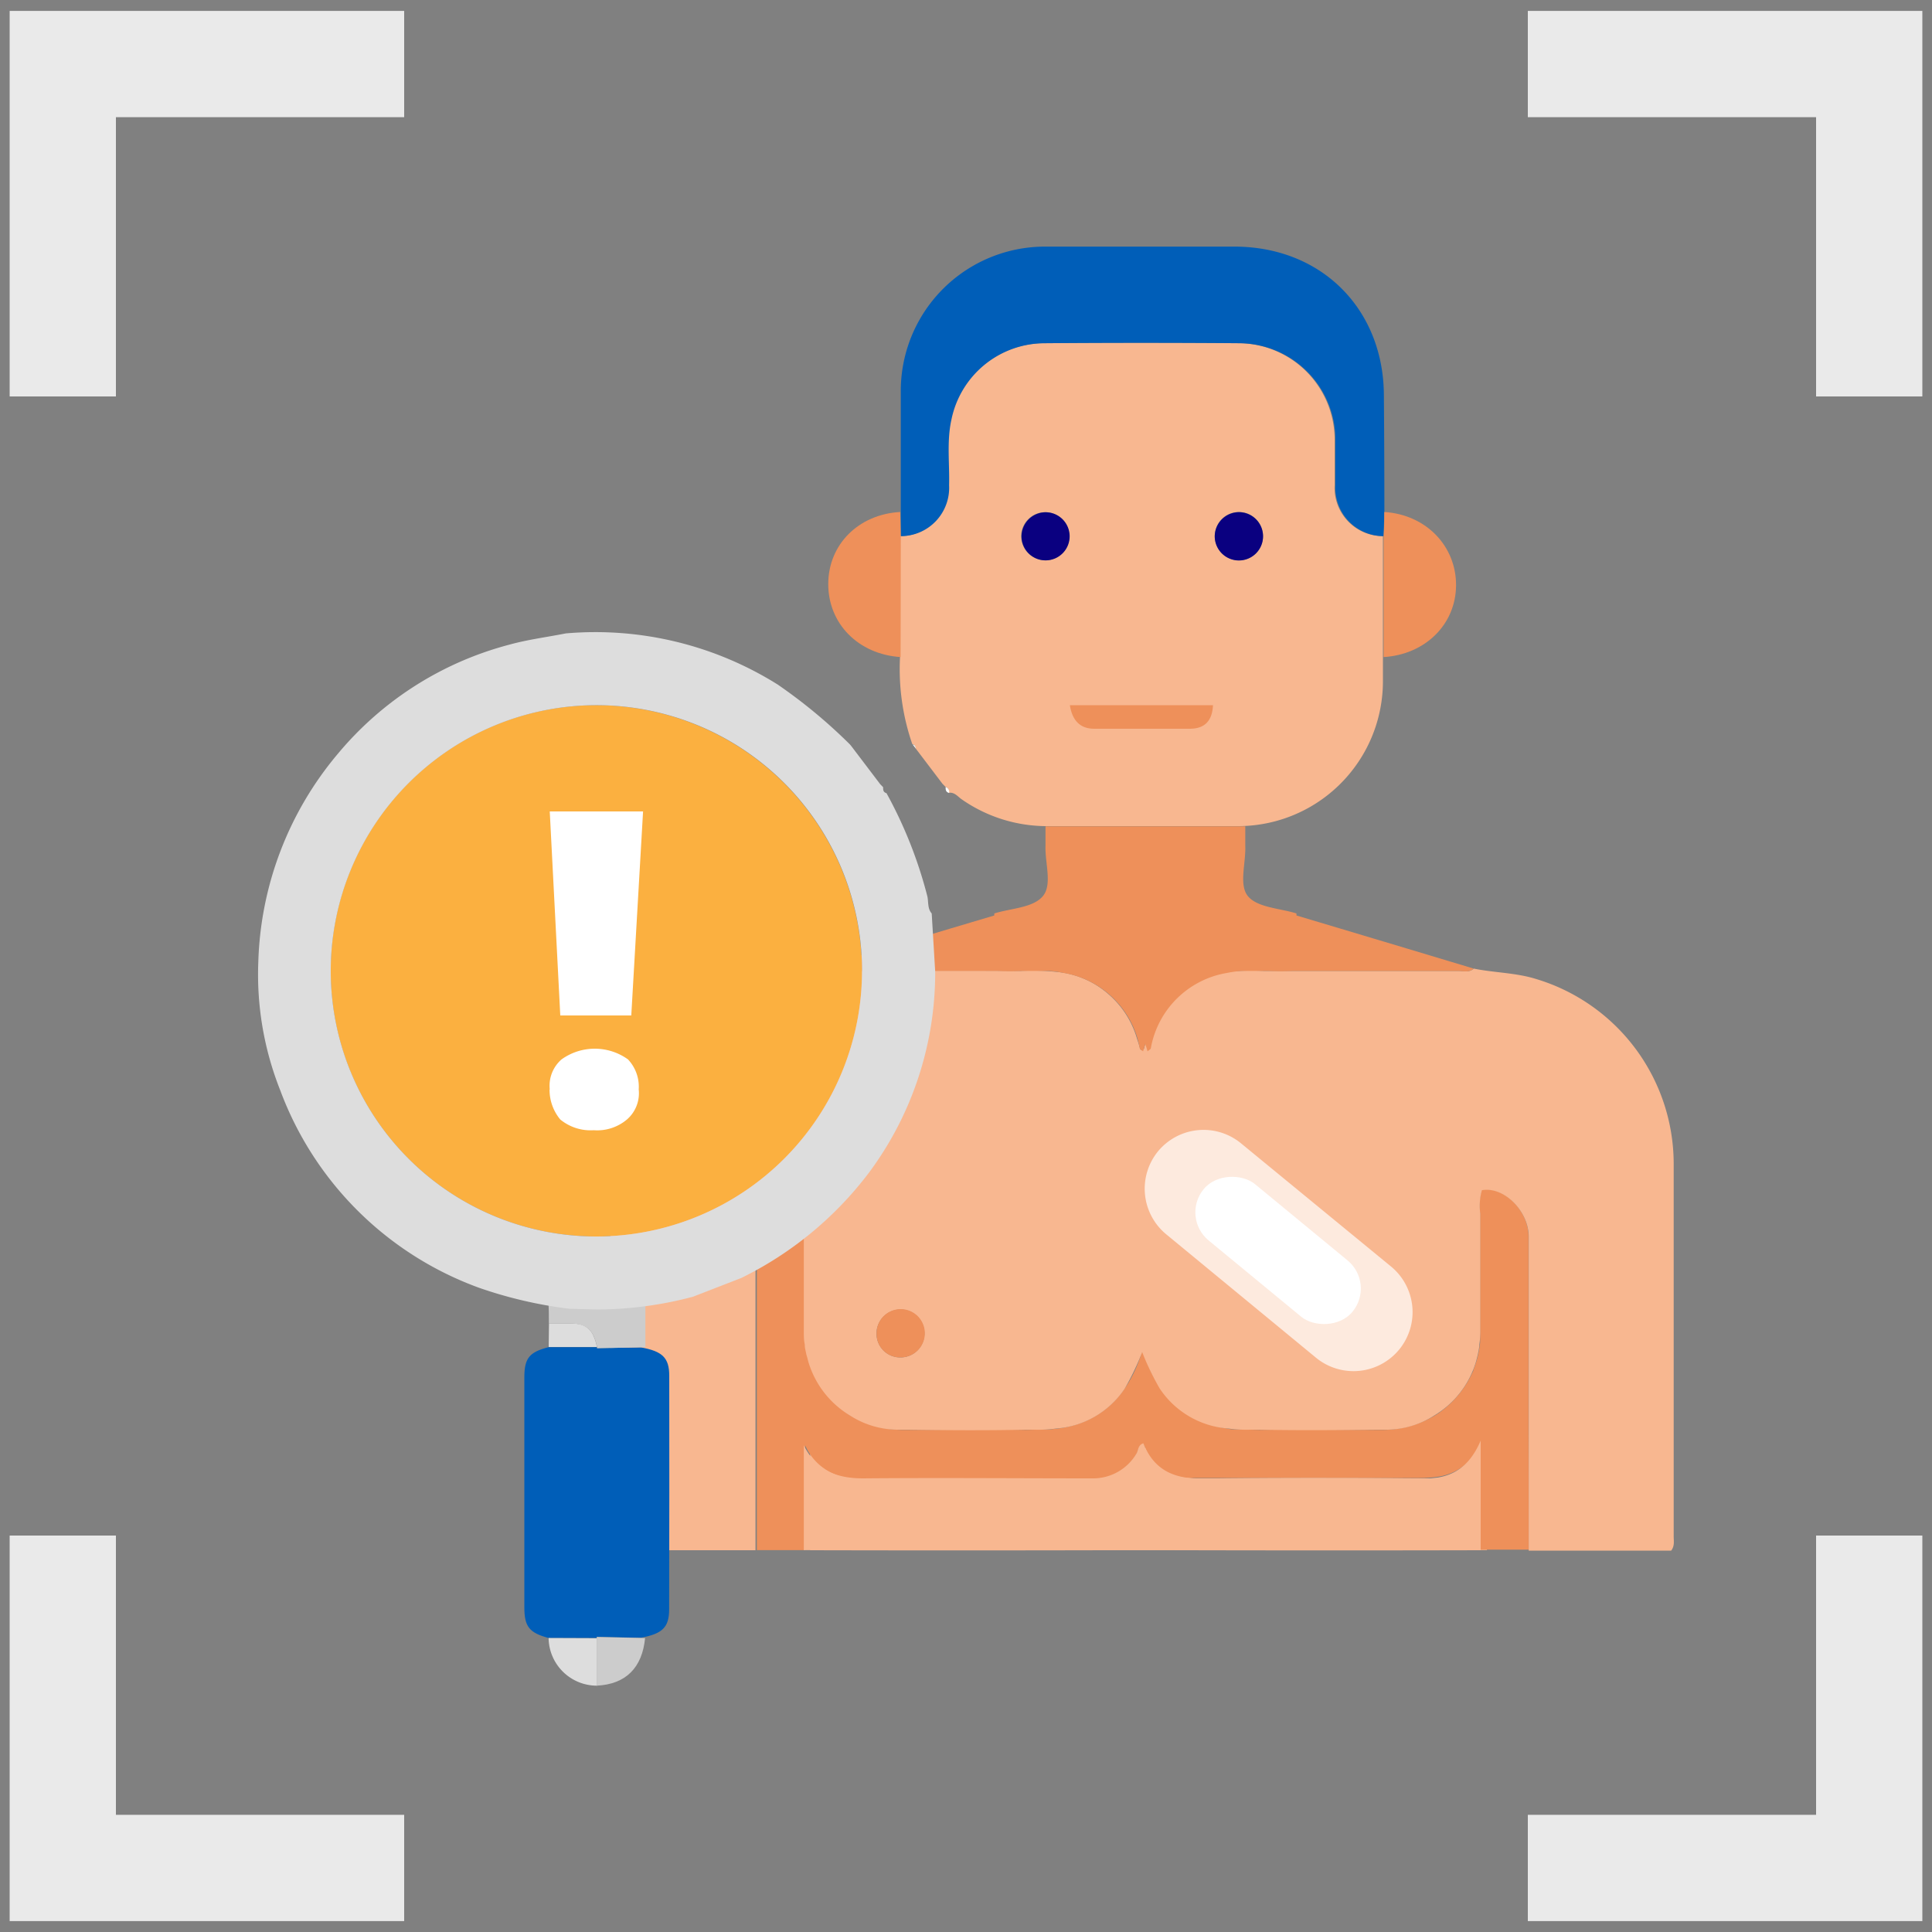
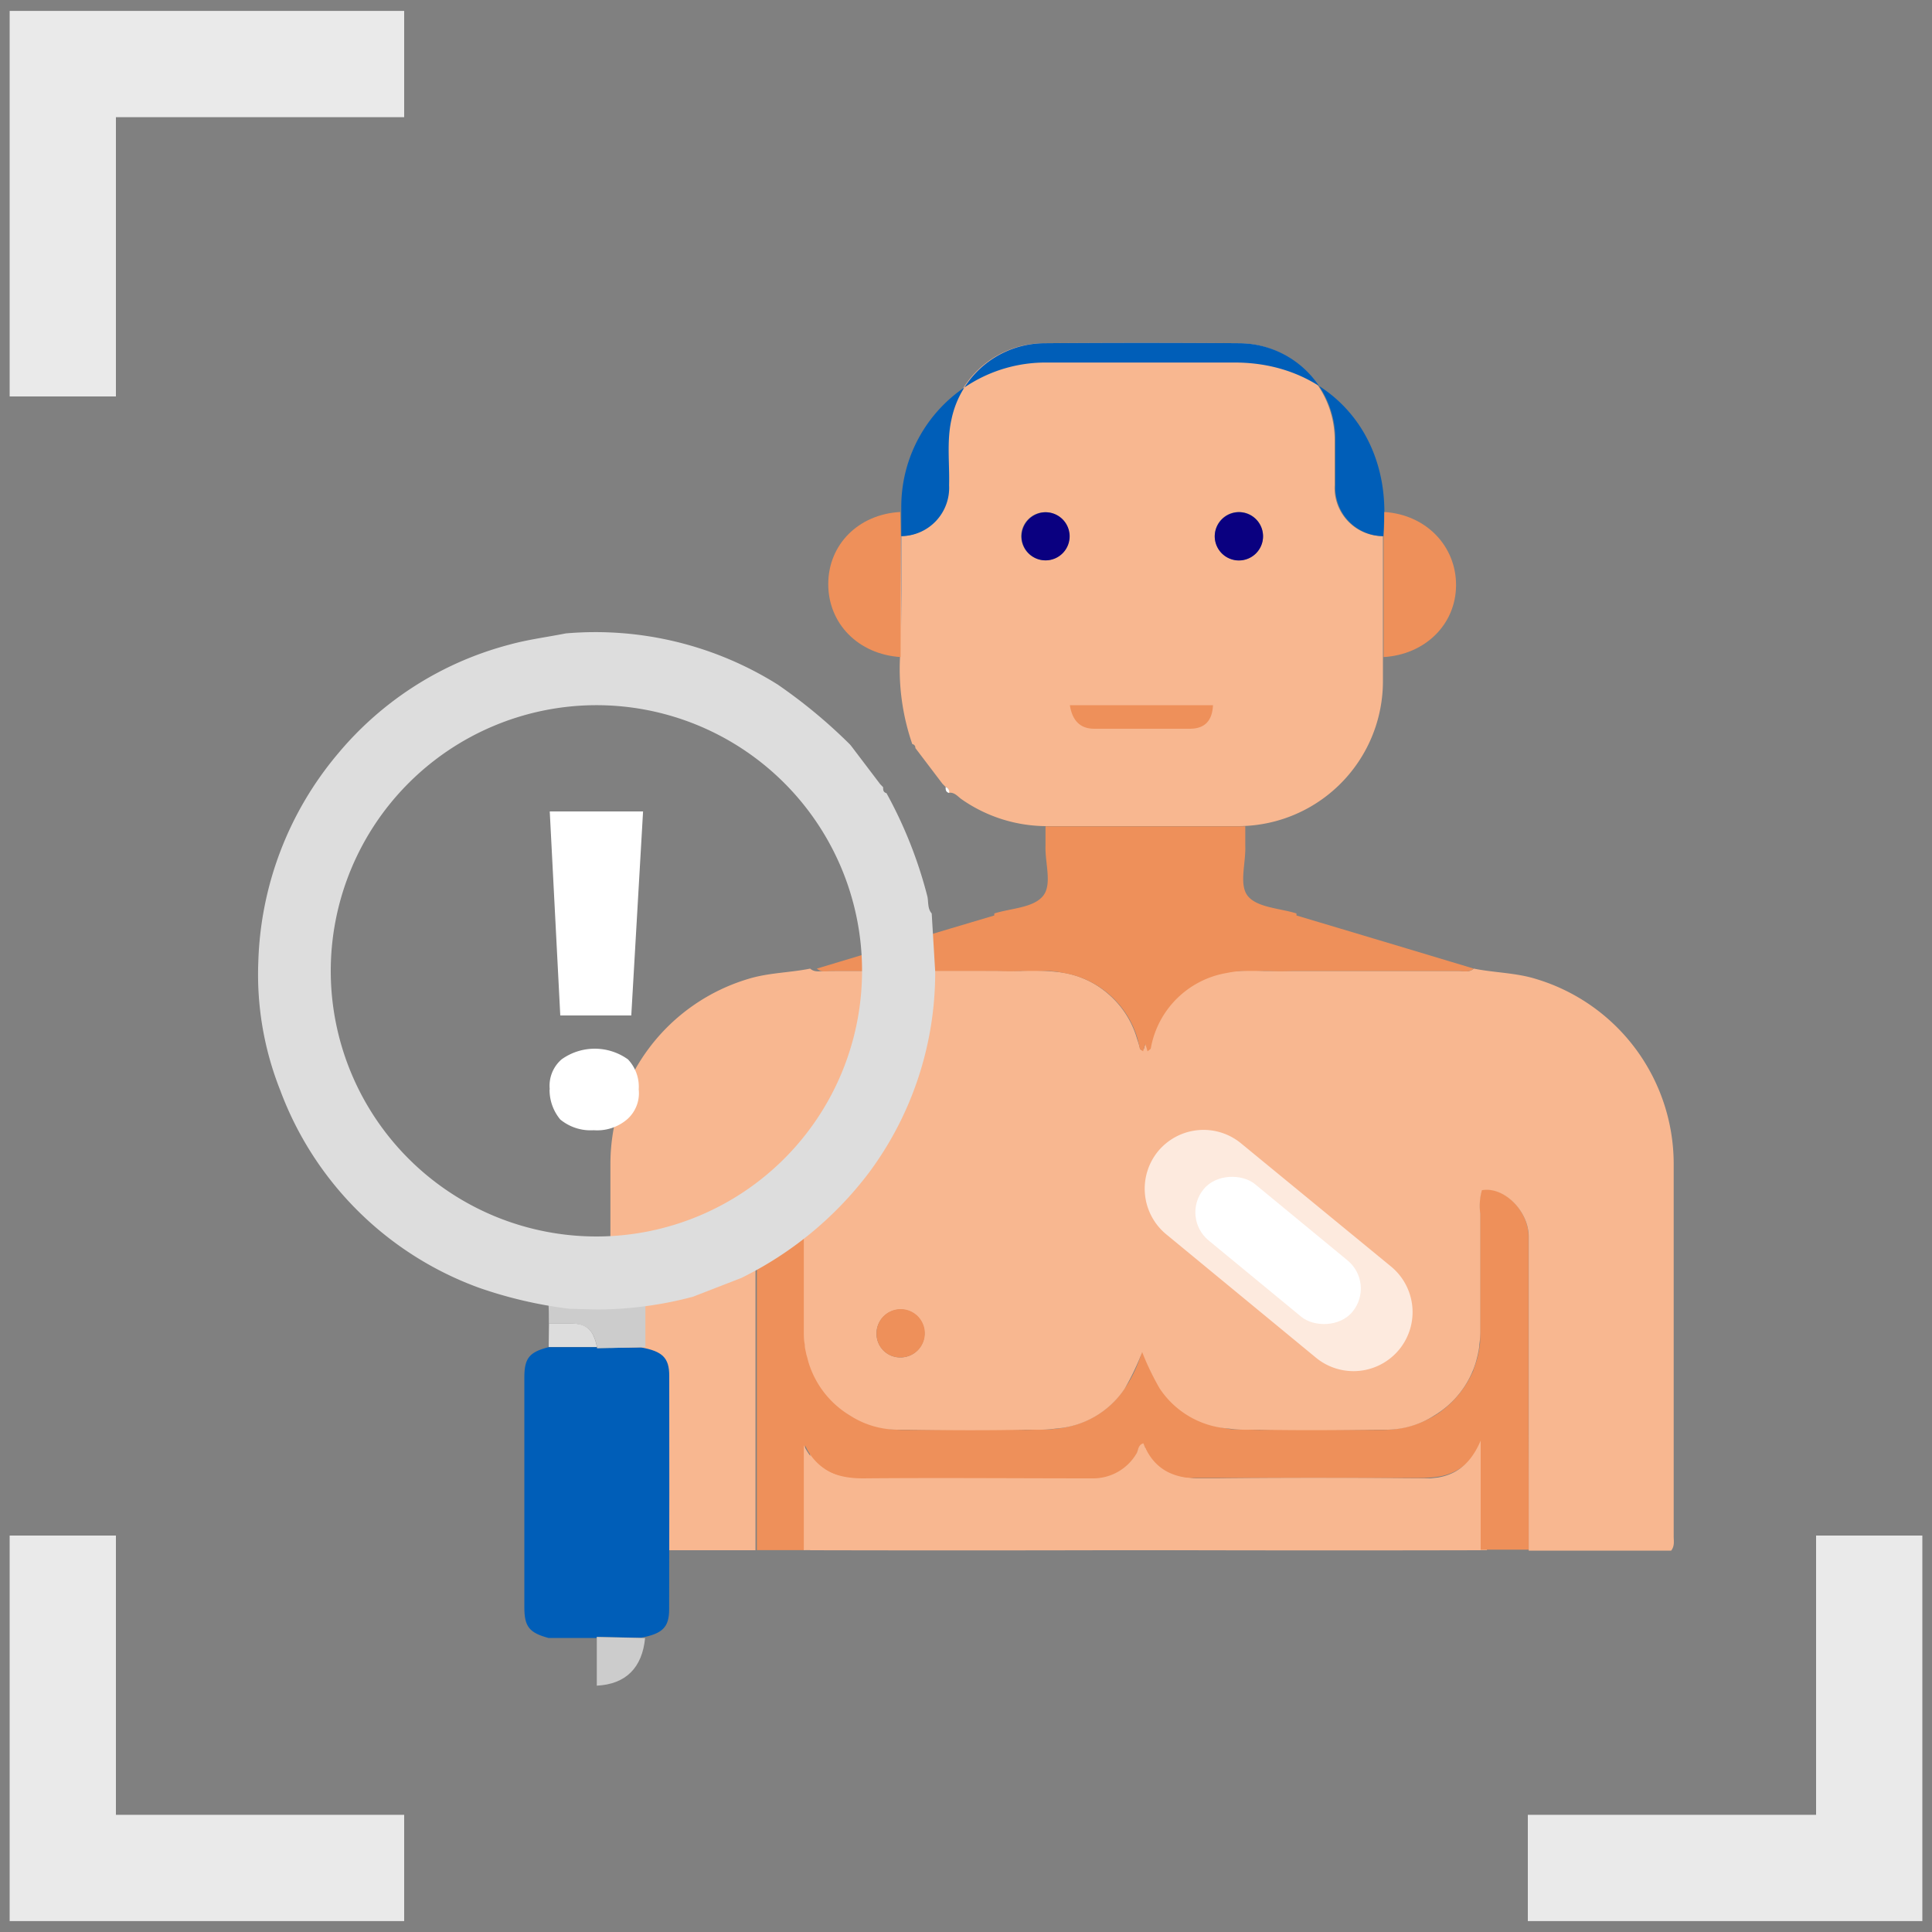
<svg xmlns="http://www.w3.org/2000/svg" id="design" viewBox="0 0 200 200">
  <rect x="0" y="0" width="200" height="200" fill="#808080" stroke="none" />
  <defs>
    <style>.cls-1{fill:none;stroke:#eaeaea;stroke-miterlimit:10;stroke-width:11px;}.cls-2{fill:#f8b790;}.cls-3{fill:#ee905a;}.cls-4{fill:#005eb8;}.cls-5{fill:#0a0080;}.cls-6{fill:#fdfdfd;}.cls-7{fill:#fbb040;}.cls-8{fill:#ccc;}.cls-9{fill:#ddd;}.cls-10,.cls-11{fill:#fff;}.cls-11{opacity:0.7;}</style>
  </defs>
  <polyline class="cls-1" points="6.5 41.04 6.5 6.63 41.84 6.63" />
-   <polyline class="cls-1" points="193.5 41.04 193.5 6.63 158.16 6.63" />
  <polyline class="cls-1" points="6.5 158.96 6.5 193.37 41.84 193.37" />
  <polyline class="cls-1" points="193.5 158.96 193.5 193.37 158.16 193.37" />
  <path class="cls-2" d="M83.87,160.48V149.13c1.31,3.07,3.35,4,6.12,3.93,7.65-.1,15.3-.09,22.94,0,2.83,0,4.8-1,5.86-3.65.59.18.5.77.74,1.12a5.21,5.21,0,0,0,4.56,2.51c7.9,0,15.81-.07,23.72,0,2.77,0,4.82-.84,6.12-3.42v10.85q-17.7,0-35.42,0Q101.18,160.52,83.87,160.48Z" />
  <path class="cls-2" d="M108.23,85.52a15.4,15.4,0,0,1-8.67-2.77c-.4-.27-.73-.76-1.33-.68l0,0a.52.52,0,0,0-.36-.62l0,0-.31-.32-2.8-3.69c0-.2-.09-.37-.32-.41h0a23.77,23.77,0,0,1-1.27-9q0-6.27,0-12.53a5,5,0,0,0,5-5.26c.06-2.28-.26-4.58.25-6.84a9.88,9.88,0,0,1,9.6-7.87q10.14-.08,20.29,0a10,10,0,0,1,9.85,9.87c0,1.61,0,3.22,0,4.83a5,5,0,0,0,5,5.27q0,6.27,0,12.53v2.34a15,15,0,0,1-15,15.15ZM128.17,58a2.5,2.5,0,1,0-2.42-2.53A2.52,2.52,0,0,0,128.17,58Zm-20,0a2.49,2.49,0,1,0-2.46-2.48A2.5,2.5,0,0,0,108.21,58Z" />
  <path class="cls-3" d="M158.23,148q0-6.88,0-13.78h0c0-2.08,0-4.17,0-6.25,0-2.61-2.53-5.22-4.84-4.81a5.92,5.92,0,0,0-.17,2.44c0,2.23,0,4.47,0,6.7h0c0,2,0,4,0,5.94,0,.25,0,.5,0,.75a10.48,10.48,0,0,1-.7,2.83s0,0,0,.05-.09.2-.13.29a10.37,10.37,0,0,1-3.29,4l-.16.12-.22.14a10.59,10.59,0,0,1-5.45,1.6h-.73c-4,0-8.11-.06-12.16,0l-2.47-.05c-.25,0-.49,0-.74-.07-4.36-.59-7.37-3.3-8.82-8l-.06.13-.06-.13c-1.45,4.75-4.46,7.46-8.82,8-.25,0-.49.06-.74.07l-2.47.05c-4-.07-8.1,0-12.16,0h-.73a10.59,10.59,0,0,1-5.45-1.6l-.22-.14-.16-.12a10.19,10.19,0,0,1-3.28-4,2.59,2.59,0,0,1-.14-.29s0,0,0-.05a10.48,10.48,0,0,1-.7-2.83c0-.25,0-.5,0-.75,0-2,0-4,0-5.94h0c0-2.23,0-4.47,0-6.7a5.92,5.92,0,0,0-.17-2.44c-2.31-.41-4.85,2.2-4.84,4.81,0,2.08,0,4.17,0,6.25h0q0,6.9,0,13.78v12.47h5V149.63A5.72,5.72,0,0,0,87.85,153a11.41,11.41,0,0,0,1.46.1h.86c4.8-.05,9.6-.05,14.4,0,2.56,0,5.12,0,7.68,0,.22,0,.44,0,.65,0h.16a5.2,5.2,0,0,0,4.55-2.51,1.78,1.78,0,0,0,.21-.53l.15-.31a.73.73,0,0,1,.26-.23.66.66,0,0,1,.26.23l.15.31a1.78,1.78,0,0,0,.21.53A5.2,5.2,0,0,0,123.4,153h.16c.22,0,.43,0,.65,0,2.56,0,5.12,0,7.68,0,4.8,0,9.6,0,14.4,0h.86a11.16,11.16,0,0,0,1.46-.1,5.72,5.72,0,0,0,4.64-3.33v10.85h5Z" />
-   <path class="cls-4" d="M93.25,55.5a5,5,0,0,0,5-5.26c.06-2.28-.26-4.58.25-6.84a9.88,9.88,0,0,1,9.6-7.87q10.14-.08,20.29,0a10,10,0,0,1,9.85,9.87c0,1.61,0,3.22,0,4.83a5,5,0,0,0,5,5.27c0-.83.05-1.66.07-2.49q0-6-.05-12c0-9-6.44-15.45-15.41-15.48q-9.75,0-19.51,0a14.93,14.93,0,0,0-15.09,15c0,4.16,0,8.32,0,12.48Z" />
+   <path class="cls-4" d="M93.25,55.5a5,5,0,0,0,5-5.26c.06-2.28-.26-4.58.25-6.84a9.88,9.88,0,0,1,9.6-7.87q10.14-.08,20.29,0a10,10,0,0,1,9.85,9.87c0,1.61,0,3.22,0,4.83a5,5,0,0,0,5,5.27c0-.83.05-1.66.07-2.49c0-9-6.44-15.45-15.41-15.48q-9.75,0-19.51,0a14.93,14.93,0,0,0-15.09,15c0,4.16,0,8.32,0,12.48Z" />
  <path class="cls-2" d="M173.26,159q0-19.28,0-38.56A20,20,0,0,0,159,101.34c-2.1-.65-4.3-.64-6.43-1.07-.49.44-1.09.24-1.64.24-6.71,0-13.42,0-20.13,0a23.1,23.1,0,0,0-3.72.1,9.35,9.35,0,0,0-5.44,2.36,9.54,9.54,0,0,0-2.91,4.58q-.17.5-.3,1a.67.67,0,0,1-.21.19.82.82,0,0,1-.21-.19,10.12,10.12,0,0,0-.3-1,9.6,9.6,0,0,0-2.9-4.58,9.41,9.41,0,0,0-5.44-2.36,23.22,23.22,0,0,0-3.73-.1c-6.71-.06-13.42,0-20.13,0-.55,0-1.15.2-1.64-.24-2.13.43-4.32.42-6.42,1.07a20,20,0,0,0-14.26,19.14q0,19.29,0,38.56a1.85,1.85,0,0,0,.29,1.44H78.21c0-10.84,0-21.67,0-32.5,0-2.61,2.52-5.22,4.84-4.81a5.92,5.92,0,0,1,.16,2.44c0,4.07,0,8.13,0,12.19,0,.47,0,.93.1,1.38,0,0,0,.06,0,.08,0,.27.08.53.13.79s.06.26.1.39.1.4.16.6c0,0,0,0,0,0A9.73,9.73,0,0,0,88,146.54,9.22,9.22,0,0,0,92.83,148H94c4,.06,8.1.09,12.15,0h.92a13.72,13.72,0,0,0,2.26-.12,9.35,9.35,0,0,0,7.1-4.13,27.6,27.6,0,0,0,1.81-3.78,26.5,26.5,0,0,0,1.82,3.78,9.33,9.33,0,0,0,7.09,4.13,13.84,13.84,0,0,0,2.26.12h.92c4.05.08,8.1.05,12.15,0h1.16a9.25,9.25,0,0,0,4.82-1.46,9.71,9.71,0,0,0,4.3-5.46l0,0c.06-.2.11-.4.16-.6s.07-.26.09-.39a7,7,0,0,0,.13-.78s0-.06,0-.09a10.42,10.42,0,0,0,.1-1.38c0-4.06,0-8.12,0-12.19a5.92,5.92,0,0,1,.17-2.44c2.31-.41,4.85,2.2,4.84,4.81,0,10.83,0,21.66,0,32.5H173C173.39,160,173.25,159.5,173.26,159ZM90.74,138.1a2.48,2.48,0,1,1,2.48,2.42A2.45,2.45,0,0,1,90.74,138.1Z" />
  <path class="cls-2" d="M153.28,160.48V149.13c-1.31,3.07-3.35,4-6.13,3.93-7.64-.1-15.29-.09-22.94,0-2.83,0-4.8-1-5.85-3.65-.6.18-.5.77-.75,1.12a5.2,5.2,0,0,1-4.55,2.51c-7.91,0-15.82-.07-23.72,0-2.78,0-4.83-.84-6.13-3.42v10.85q17.72,0,35.42,0Q136,160.52,153.28,160.48Z" />
  <path class="cls-3" d="M134.21,94.77v-.21c-1.72-.54-4-.6-5-1.76s-.22-3.46-.3-5.26c0-.67,0-1.35,0-2H108.23c0,.67,0,1.35,0,2-.07,1.8.74,4.07-.3,5.26s-3.28,1.22-5,1.76v.21q-9.19,2.73-18.37,5.5c.49.44,1.09.24,1.64.24,5.7,0,11.39,0,17.08,0h0a24.1,24.1,0,0,0,2.55,0l2.7,0a10.52,10.52,0,0,1,1.58.21,9.61,9.61,0,0,1,7.88,7.81c0,.08.14.13.34.31.07-.27.16-.52.23-.77.08.25.17.5.23.77.21-.18.32-.23.34-.31a9.61,9.61,0,0,1,7.88-7.81,10.69,10.69,0,0,1,1.58-.21l2.71,0a24.1,24.1,0,0,0,2.55,0h0c5.69,0,11.38,0,17.07,0,.55,0,1.15.2,1.64-.24Q143.39,97.51,134.21,94.77Z" />
  <path class="cls-3" d="M93.25,55.5,93.19,53c-4.32.24-7.44,3.36-7.45,7.45s3.09,7.28,7.49,7.57Q93.24,61.76,93.25,55.5Z" />
  <path class="cls-3" d="M143.3,53c0,.83,0,1.66-.07,2.49q0,6.27,0,12.53c4.31-.26,7.47-3.38,7.5-7.41S147.68,53.28,143.3,53Z" />
  <path class="cls-3" d="M90.74,138.1a2.43,2.43,0,0,0,2.49,2.42,2.5,2.5,0,1,0-2.49-2.42Z" />
  <path class="cls-5" d="M125.75,55.48a2.5,2.5,0,1,0,2.5-2.46A2.52,2.52,0,0,0,125.75,55.48Z" />
  <path class="cls-5" d="M105.75,55.53a2.49,2.49,0,1,0,2.44-2.5A2.51,2.51,0,0,0,105.75,55.53Z" />
  <path class="cls-6" d="M97.89,81.47c0,.27,0,.52.36.62A.52.52,0,0,0,97.89,81.47Z" />
-   <path class="cls-6" d="M94.48,77.07c.11.14.22.27.32.41C94.78,77.28,94.71,77.11,94.48,77.07Z" />
  <path class="cls-6" d="M97.6,81.17l.31.32Z" />
  <path class="cls-3" d="M110.75,73h14.82c-.08,1.59-.82,2.42-2.35,2.44-3.32,0-6.65,0-10,0C111.81,75.42,111,74.59,110.75,73Z" />
-   <path class="cls-7" d="M89.23,100.37A27.5,27.5,0,1,1,61.59,73,27.54,27.54,0,0,1,89.23,100.37Z" />
  <path class="cls-4" d="M69.28,142.42c0-1.86-.7-2.54-2.94-2.94l-4.56.08v-.1h-5c-2,.51-2.5,1.15-2.5,3.13q0,8.46,0,16.93c0,2.29,0,4.58,0,6.87,0,2,.51,2.63,2.49,3.17l5,0,0-.11,4.56.09c2.25-.41,2.94-1.08,2.94-2.95Q69.3,154.52,69.28,142.42Z" />
  <path class="cls-8" d="M56.82,137c0-.82,0-1.64-.07-2.46l2.88-.08,7.18.08c0,1.64,0,3.28,0,4.92l-5,.11v-.13c-.39-1.81-1.06-2.4-2.8-2.44C58.27,137,57.55,137,56.82,137Z" />
  <path class="cls-8" d="M61.78,169.46l5,.11c-.3,3.08-2,4.78-5,4.93,0-1.64,0-3.27,0-4.91Z" />
-   <path class="cls-9" d="M61.79,169.59c0,1.64,0,3.27,0,4.91a5,5,0,0,1-5-4.93Z" />
  <path class="cls-9" d="M56.83,137c.73,0,1.45,0,2.17,0,1.74,0,2.41.63,2.8,2.44h-5Z" />
  <path class="cls-9" d="M91.42,81.49l0,0c0,.27,0,.52.35.62v0A45.48,45.48,0,0,1,96,92.79c.13.59,0,1.26.45,1.77l.36,6a34.69,34.69,0,0,1-6.89,20.88A37,37,0,0,1,76.73,132.3l-5,1.94a39.13,39.13,0,0,1-9.93,1.32l-2.88-.08a44.83,44.83,0,0,1-9.33-2.17A34.56,34.56,0,0,1,29,112.84a32.43,32.43,0,0,1-2.26-13.25A35,35,0,0,1,35,78,34.49,34.49,0,0,1,52.67,66.75c1.93-.54,3.93-.79,5.9-1.18A35.52,35.52,0,0,1,80.5,70.86,53.93,53.93,0,0,1,88,77.08h0c.11.14.22.27.32.41l2.8,3.69ZM34.24,100.66A27.5,27.5,0,1,0,61.6,73,27.53,27.53,0,0,0,34.24,100.66Z" />
  <path class="cls-10" d="M65.35,105.12H58L56.91,84h9.66Zm-8.44,7.66a3.61,3.61,0,0,1,1.22-3.11,5.89,5.89,0,0,1,6.88,0,4.12,4.12,0,0,1,1.11,3.11,3.59,3.59,0,0,1-1.22,3.11A4.77,4.77,0,0,1,61.46,117,4.93,4.93,0,0,1,58,115.89a4.8,4.8,0,0,1-1.11-3.11Z" />
  <path class="cls-11" d="M128.45,118.34,144,131.11a6.11,6.11,0,0,1,.83,8.61h0a6.12,6.12,0,0,1-8.6.83l-15.51-12.78a6.12,6.12,0,0,1-.83-8.6h0A6.11,6.11,0,0,1,128.45,118.34Z" />
  <rect class="cls-10" x="128.54" y="119.46" width="7.55" height="19.96" rx="3.77" transform="translate(-51.73 149.24) rotate(-50.51)" />
</svg>